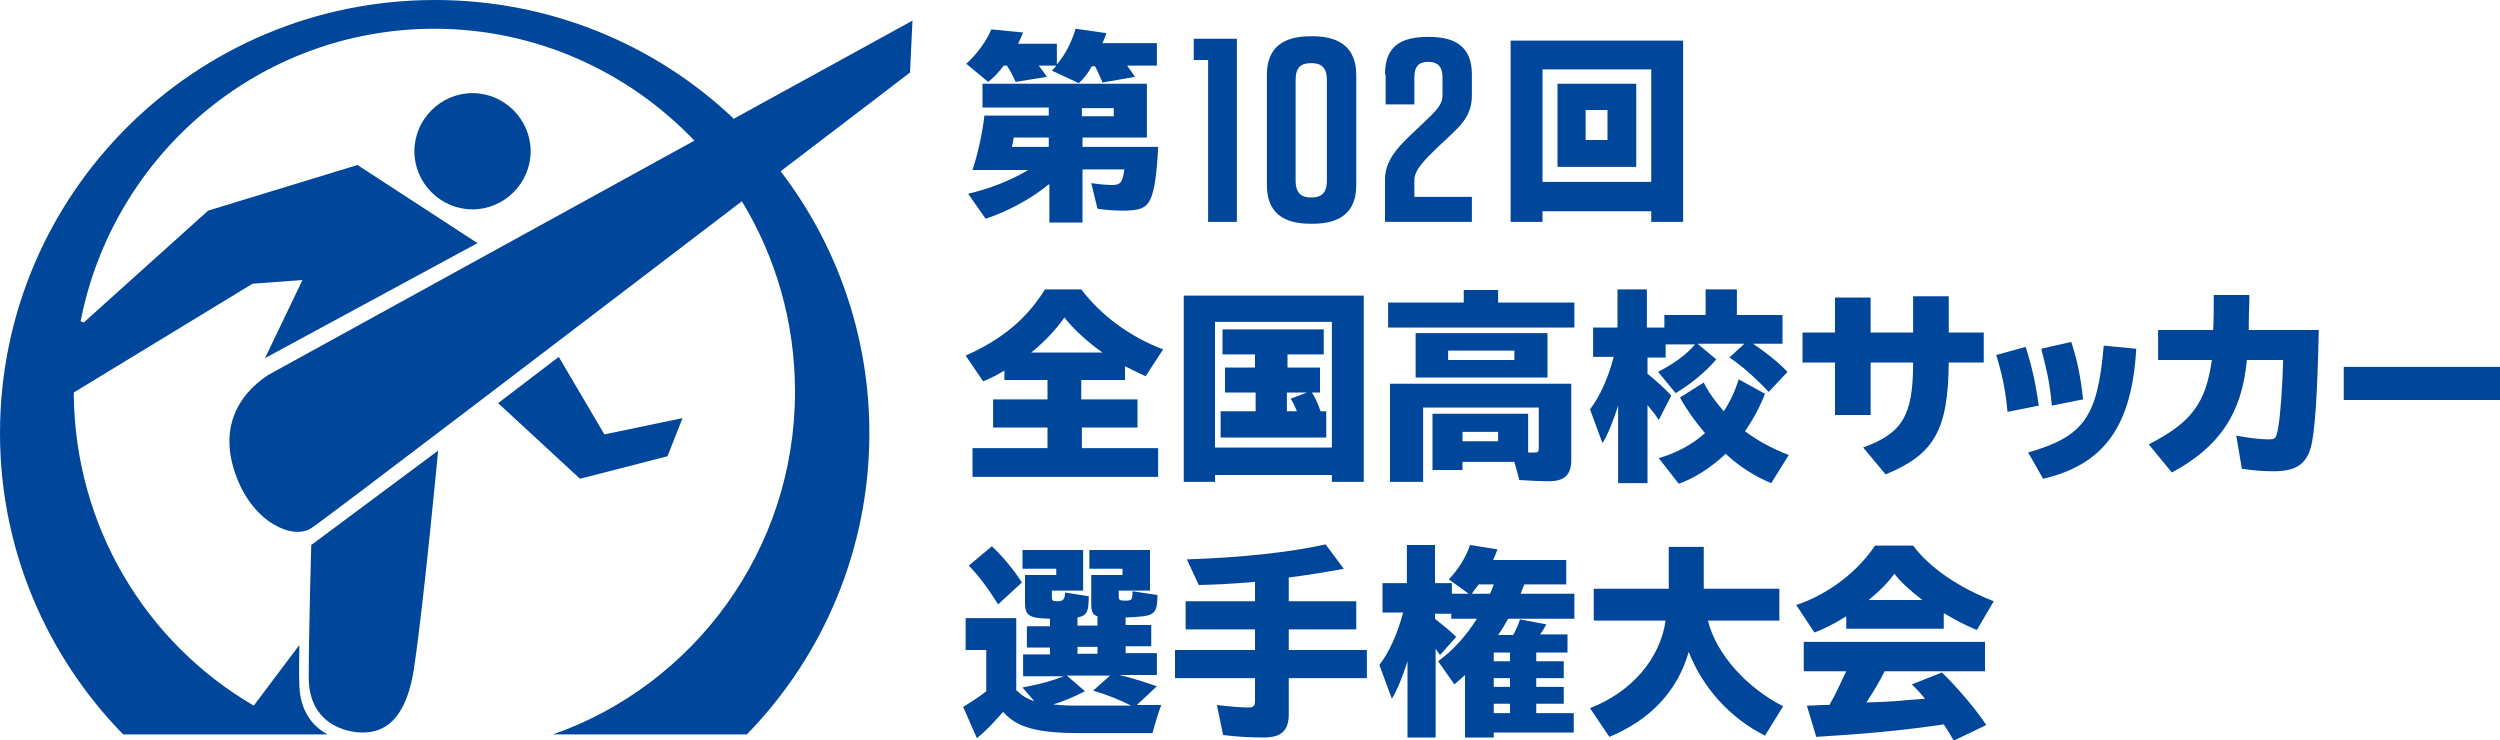
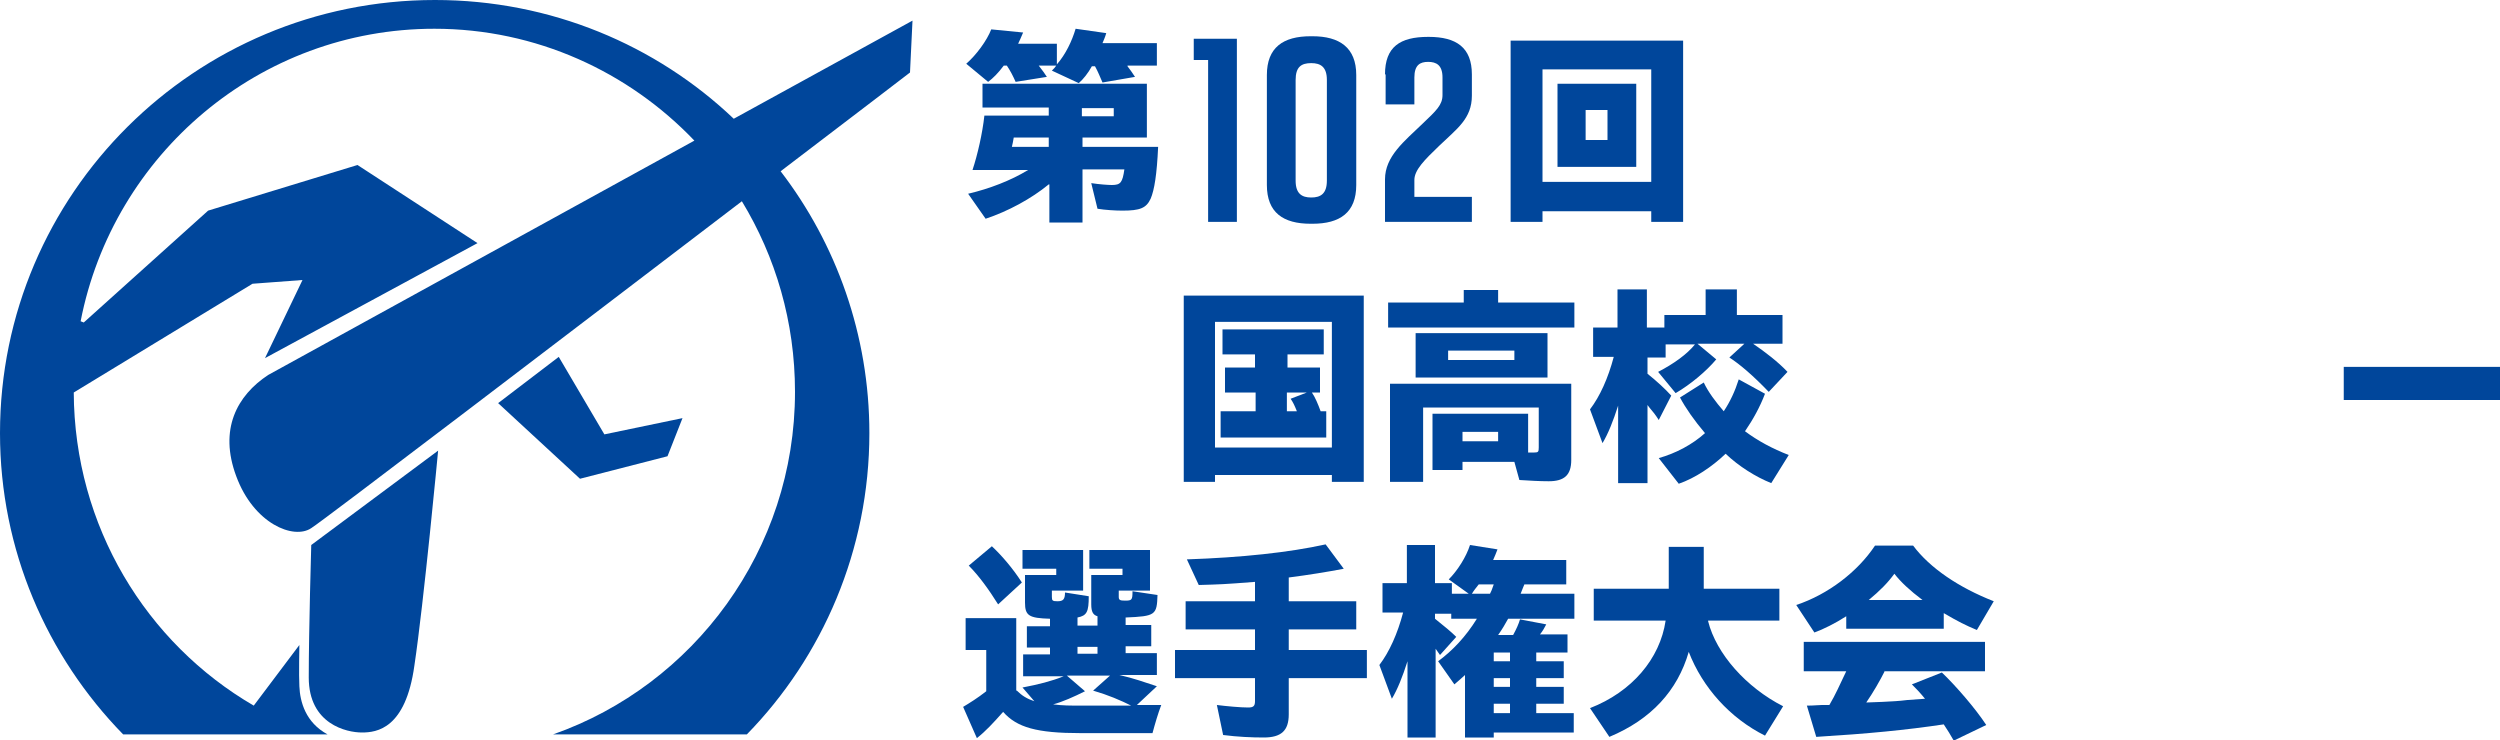
<svg xmlns="http://www.w3.org/2000/svg" version="1.1" id="レイヤー_1" x="0px" y="0px" viewBox="0 0 400 118.4" style="enable-background:new 0 0 400 118.4;" xml:space="preserve">
  <style type="text/css">
	.st0{fill:#00469B;}
</style>
  <g>
    <g>
      <path class="st0" d="M180.4,10.6c0.4,0.5,0.8,1.1,1.2,1.7l-5.2,0.9c-0.4-0.9-0.7-1.7-1.2-2.6h-0.5c-0.6,1.1-1.4,2.1-2.1,2.7    l-4.3-2c0.4-0.4,0.5-0.5,0.7-0.8h-2.8c0.7,0.9,0.9,1.2,1.3,1.8l-5,0.8c-0.4-0.9-0.8-1.7-1.4-2.6h-0.5c-0.9,1.2-1.7,2-2.5,2.6    l-3.5-2.9c1.6-1.4,3.3-3.7,4-5.5l5.1,0.5c-0.4,0.9-0.5,1.2-0.8,1.8h6.2v3.3c1.4-1.6,2.4-3.7,3-5.7l4.9,0.7    c-0.2,0.7-0.4,1.1-0.6,1.6h8.7v3.6H180.4z M167.8,29.5c-2.8,2.3-6.5,4.3-10.1,5.5l-2.8-4c3.4-0.8,6.8-2.1,9.6-3.8h-8.9    c0.8-2.4,1.6-5.9,1.9-8.7h10.3v-1.3h-10.6v-3.8h26.3V22h-10.3v1.5h12.1c-0.2,4.4-0.6,6.9-1.2,8.3c-0.7,1.5-1.7,1.9-4.5,1.9    c-1.1,0-2.8-0.1-4-0.3l-1-4.1c1.3,0.2,2.7,0.3,3.3,0.3c1.4,0,1.7-0.4,2-2.5h-6.7v8.5h-5.3V29.5z M162.2,22c-0.1,0.7-0.2,1-0.3,1.5    h5.9V22H162.2z M173.1,17.3v1.3h5.1v-1.3H173.1z" />
      <path class="st0" d="M269.4,35.5h-5.2v-1.7h-17.4v1.7h-5.1v-29h27.6V35.5z M246.8,29.1h17.4v-18h-17.4V29.1z M261.8,26.7h-12.6    V13.4h12.6V26.7z M253.7,22.4h3.5v-4.8h-3.5V22.4z" />
      <g>
-         <path class="st0" d="M173.1,63.9h8.9v4.5h-8.9v3.3h12.2v4.6h-29.7v-4.6h12v-3.3h-8.7v-4.5h8.7v-3.1h-6.9v-1.5     c-1.2,0.7-1.9,1.1-3.4,1.7l-2.8-4.1c5.8-2.6,9.7-5.8,12.7-10.6h5.8c3.2,4.2,7.8,7.6,13.1,9.6l-2.8,4.3c-1.5-0.7-2.3-1.1-3.3-1.6     v2.2h-7V63.9z M176.4,56.4c-2.3-1.6-4.5-3.6-6.1-5.6c-1.3,1.9-3.2,3.9-5.3,5.6H176.4z" />
        <path class="st0" d="M218.1,77.1h-5V76h-18.7v1.1h-5V47.3h28.8V77.1z M194.4,71.6h18.7V51.5h-18.7V71.6z M205.9,58.8h5.3v4h-1.3     c0.5,0.7,1,1.9,1.4,3h0.9V70h-16.9v-4.2h5.6v-3H196v-4h4.8v-2.1h-5.2v-4h16.2v4h-5.8V58.8z M205.9,62.8v3h1.6c-0.4-1-0.6-1.4-1-2     l2.6-1H205.9z" />
        <path class="st0" d="M251.9,48.4v4h-29.8v-4h12.1v-2h5.5v2H251.9z M234,73.8v1.4h-4.8v-9h15.3v6.2h0.2c0.5,0,0.6,0,0.8,0     c0.6,0,0.7-0.1,0.7-0.8v-6.4h-18.5v11.9h-5.3V61.4h29v12.2c0,2.4-1.1,3.4-3.6,3.4c-1.5,0-3.1-0.1-4.7-0.2l-0.8-2.9H234z      M247.6,60.4h-21.1v-7.1h21.1V60.4z M231.7,57.6h10.6v-1.5h-10.6V57.6z M234,69.1v1.5h5.7v-1.5H234z" />
        <path class="st0" d="M274.6,57.5c-1.6,1.9-4.1,4-6.5,5.4l-2.8-3.4c2.5-1.3,4.6-2.8,5.9-4.4h-4.7v2.1h-2.9v2.6     c1.5,1.2,2.8,2.4,3.8,3.5l-2,3.9c-0.5-0.8-0.9-1.3-1.5-2l-0.3-0.4v12.5h-4.7V64.9c-0.8,2.5-1.6,4.5-2.5,6l-2-5.4     c1.6-2.1,2.9-5,3.8-8.4h-3.3v-4.7h3.9v-6.1h4.7v6.1h2.8v-2h6.6v-4.1h5v4.1h7.3v4.6h-4.7c1.9,1.3,4,2.9,5.5,4.5l-3,3.2     c-2.5-2.6-4.6-4.4-6.3-5.5l2.4-2.2h-7.5L274.6,57.5z M265.4,73.3c2.8-0.8,5.4-2.2,7.4-4c-1.7-2-3.1-4-4-5.7l3.8-2.4     c0.7,1.5,1.9,3.1,3.2,4.6c1-1.5,1.8-3.2,2.4-5.1l4.2,2.3c-0.8,2.1-1.9,4.1-3.2,6c2,1.5,4.4,2.8,7,3.8l-2.8,4.5     c-2.5-1-5.2-2.7-7.3-4.7c-2.2,2.1-4.9,3.9-7.5,4.8L265.4,73.3z" />
-         <path class="st0" d="M311.8,47.4v5.8h5.6v4.8h-5.6c-0.1,10.8-2.3,14.7-10.1,17.9l-3.6-4.3c6.3-2.3,8-5.1,8-13.6h-6.8v8.4h-5.7     v-8.4h-5.2v-4.8h5.2v-5.6h5.7v5.6h6.8v-5.8H311.8z" />
-         <path class="st0" d="M321.2,65.9c-0.3-3.3-0.8-5.8-1.8-9.1l4.7-1.3c1,3.1,1.6,5.8,2.1,9.4L321.2,65.9z M324.5,72.4     c9-2.6,11.1-5.7,12.1-17.1l5.2,0.5c-0.7,12.2-5,18.5-14.9,20.8L324.5,72.4z M328.3,64.9c-0.3-3.1-0.6-4.9-1.7-9.1l4.8-1.1     c1,3.1,1.5,5.6,1.9,9.2L328.3,64.9z" />
-         <path class="st0" d="M354.1,52.9c0.1-1.8,0.1-2.9,0.1-5.7h5.7v0.6c-0.1,2.7-0.1,3.6-0.1,5H371c-0.2,10-0.6,16.5-1.3,18.9     c-0.8,2.6-2.4,3.7-5.9,3.7c-1.6,0-3.1-0.1-5.1-0.4l-0.9-5.3c2.1,0.4,4,0.6,5.2,0.6c1.1,0,1.2-0.2,1.5-1.8     c0.4-2.3,0.7-6.9,0.8-10.9h-5.8c-0.8,8.6-4.4,13.9-12,18l-3.7-4.5c6.8-3.5,9.1-6.5,10.1-13.5h-8.6v-4.8H354.1z" />
        <path class="st0" d="M400,58.7V64h-25v-5.3H400z" />
      </g>
      <g>
        <path class="st0" d="M162.7,110.5c0.8,0.8,1.6,1.3,2.8,1.7l-1.9-2.2c2.6-0.5,4.6-1,6.6-1.8h-6.5v-3.5h4.3v-1.1h-3.7v-3.4h3.7V99     c-3.4-0.1-4-0.5-4-2.6V92h5V91h-5.4V88h9.7v6.5h-5v1c0,0.6,0.1,0.7,0.9,0.7c0.9,0,1.2-0.3,1.2-1.4l3.8,0.6c0,2.5-0.3,3.1-1.8,3.4     v1.3h3.2v-1.5c-0.7-0.2-1-0.7-1-1.9V92h5V91h-5.3V88h9.7v6.5H179v1c0,0.5,0.2,0.6,1,0.6c1.1,0,1.2-0.1,1.2-1.5l4,0.6     c-0.1,3.2-0.3,3.4-5.1,3.6v1.2h4.1v3.4h-4.1v1.1h5v3.5h-6c2.2,0.5,4.2,1.2,6,1.8l-3.2,3h3.9c-0.5,1.3-1,3-1.4,4.5h-11.5     c-7,0-10.2-0.9-12.4-3.4c-1.6,1.8-2.8,3.1-4.2,4.2l-2.2-5c1-0.6,2.3-1.4,3.7-2.5v-6.6h-3.3v-5.1h8.1V110.5z M159.7,96.7     c-1.5-2.4-3.1-4.6-4.7-6.2l3.7-3.1c1.6,1.5,3.4,3.6,4.8,5.8L159.7,96.7z M181.2,113c-2-1-3.9-1.8-6.3-2.5l2.7-2.4h-6.9l2.9,2.5     c-1.8,0.9-3.6,1.7-5.1,2.1c1.6,0.2,2.6,0.2,4.8,0.2H181.2z M172.4,103.5v1.1h3.2v-1.1H172.4z" />
        <path class="st0" d="M206.2,96.2h10.8v4.5h-10.8v3.3h12.5v4.5h-12.5v5.8c0,2.6-1.2,3.7-4,3.7c-1.9,0-4.2-0.1-6.5-0.4l-1-4.8     c1.6,0.2,3.8,0.4,5,0.4c0.8,0,1.1-0.2,1.1-1v-3.7h-12.8V104h12.8v-3.3h-11.1v-4.5h11.1v-3.1c-5.1,0.4-5.6,0.4-9,0.5l-1.9-4.1     c8.8-0.3,16.3-1.1,22.2-2.4l2.9,3.9c-2.6,0.5-5.7,1-8.8,1.4V96.2z" />
        <path class="st0" d="M243.9,93.5c-0.2,0.5-0.3,0.7-0.6,1.5h8.6v4h-10.6c-0.5,0.9-0.9,1.6-1.6,2.6h2.4c0.5-0.9,0.9-1.8,1.1-2.5     l4.2,0.8c-0.3,0.6-0.6,1.1-1,1.6h4.4v2.9h-5v1.4h4.4v2.7h-4.4v1.4h4.4v2.7h-4.4v1.5h6v3.1H239v0.8h-4.6v-10     c-0.4,0.4-0.8,0.7-1.7,1.5l-2.6-3.7c2.3-1.7,4.4-3.9,6.2-6.8h-4.1v-0.8h-2.6v0.8c1.5,1.2,2.6,2.1,3.4,2.9l-2.6,2.9     c-0.3-0.4-0.4-0.6-0.7-1V118h-4.5v-12.2c-0.8,2.5-1.6,4.5-2.5,6l-2-5.4c1.6-2.1,2.9-5,3.8-8.4h-3.3v-4.7h3.9v-6.1h4.5v6.1h2.7V95     h2.7l-3.2-2.3c1.4-1.4,2.8-3.6,3.4-5.5l4.4,0.7c-0.2,0.5-0.5,1.3-0.7,1.7h11.7v3.9H243.9z M236.6,93.5c-0.4,0.5-0.8,1-1.1,1.5     h2.9c0.2-0.4,0.3-0.6,0.6-1.5H236.6z M239,104.4v1.4h2.6v-1.4H239z M239,108.5v1.4h2.6v-1.4H239z M239,112.6v1.5h2.6v-1.5H239z" />
        <path class="st0" d="M273.3,99.4c1.3,5.2,6.1,10.6,12,13.6l-2.9,4.7c-5.6-2.8-10-7.7-12.2-13.4c-1.8,6.2-6,10.8-12.7,13.6     l-3.1-4.6c6.7-2.6,11.2-7.9,12.1-14H255v-5.1h12v-6.7h5.6v6.7h12.1v5.1H273.3z" />
        <path class="st0" d="M310.9,100.6h-15.5v-2c-1.7,1.1-3.7,2.1-5.1,2.6l-2.9-4.4c5.1-1.7,9.8-5.3,12.6-9.5h6.1     c2.7,3.6,7.3,6.7,12.9,8.9l-2.7,4.6c-1.9-0.8-2.9-1.3-5.3-2.7V100.6z M301.6,107.3c-0.8,1.6-1.9,3.5-3,5.1l2.6-0.1     c1.7-0.1,2.4-0.1,4-0.3l2.8-0.2c-0.9-1.1-1.4-1.6-2.1-2.3l4.8-1.9c2.3,2.2,5.4,5.8,7.1,8.4l-5.2,2.5c-0.7-1.2-0.8-1.4-1.6-2.6     c-6,0.9-12.2,1.5-20.4,2l-1.5-5c1.2,0,1.8-0.1,2.4-0.1l1.2,0c1-1.7,1.6-3.1,2.7-5.4h-6.8v-4.7h29v4.7H301.6z M307.6,96     c-2-1.5-3.5-2.9-4.5-4.2c-1.1,1.5-2.3,2.7-4.1,4.2H307.6z" />
      </g>
      <g>
        <g>
          <path class="st0" d="M217,12v17.6c0,4.4-2.6,6.2-7,6.2h-0.3c-4.4,0-7-1.8-7-6.2V12c0-4.4,2.6-6.2,7-6.2h0.3      C214.3,5.8,217,7.6,217,12z M209.8,10.1c-1.6,0-2.5,0.6-2.5,2.7v16.1c0,2.1,1,2.7,2.5,2.7c1.5,0,2.5-0.6,2.5-2.7V12.8      C212.3,10.7,211.3,10.1,209.8,10.1z" />
          <path class="st0" d="M221.6,11.9c0-4.4,2.4-6,6.9-6h0.1c4.4,0,6.9,1.7,6.9,6v3.4c0,3.7-2.4,5.3-5.2,8c-2.4,2.3-4,3.9-4,5.5v2.7      h9.2v4h-13.9v-6.8c0-3.7,3.1-6.1,6-8.9c2.2-2.1,3.2-3,3.2-4.6v-2.8c0-2-1-2.5-2.3-2.5c-1.3,0-2.2,0.5-2.2,2.5v4.3h-4.6V11.9z" />
        </g>
        <polygon class="st0" points="191,6.2 191,9.6 193.3,9.6 193.3,35.5 197.9,35.5 197.9,6.2    " />
      </g>
    </g>
    <g>
-       <path class="st0" d="M84.9,24.2c0,5.1-4.2,9.3-9.3,9.3c-5.1,0-9.3-4.2-9.3-9.3c0-5.1,4.2-9.3,9.3-9.3    C80.7,14.9,84.9,19.1,84.9,24.2z" />
      <path class="st0" d="M70.1,72.1L49.8,87.2c0,0-0.4,13.7-0.4,21.2c0,7.5,6.1,8.8,8.5,8.8c2.4,0,7-0.6,8.4-10.7    C67.8,96.5,70.1,72.1,70.1,72.1z" />
      <polygon class="st0" points="79.7,64.5 92.8,76.6 106.8,73 109.2,66.9 96.7,69.5 89.4,57.1   " />
      <path class="st0" d="M52.4,117.5H19.7C7.5,105,0,88,0,69.3C0,31,31.2,0,69.6,0c18.5,0,35.4,7.2,47.8,19L146,3.3l-0.4,8.3    c0,0-8.6,6.6-20.7,15.8c8.9,11.6,14.2,26.2,14.2,41.9c0,18.7-7.5,35.8-19.6,48.2h-31c22.5-7.9,38.7-29.5,38.7-54.8    c0-11.2-3.1-21.6-8.5-30.5C90.9,53.4,51.6,83.4,49.8,84.5c-2.8,1.9-9.2-0.7-12-8.3C35,68.7,37.9,63.3,42.9,60l68.2-37.5    c-10.5-11-25.3-17.9-41.6-17.9c-28,0-51.4,20.1-56.6,46.8l0.5,0.2l19.9-17.9l23.9-7.3l19.2,12.5l-34,18.4l6-12.5l-8,0.6L11.8,62.8    c0.1,21.4,11.6,40.1,28.8,50.1l7.3-9.7c0,0-0.1,4.9,0,6.6C48,112.3,48.9,115.6,52.4,117.5z" />
    </g>
  </g>
</svg>